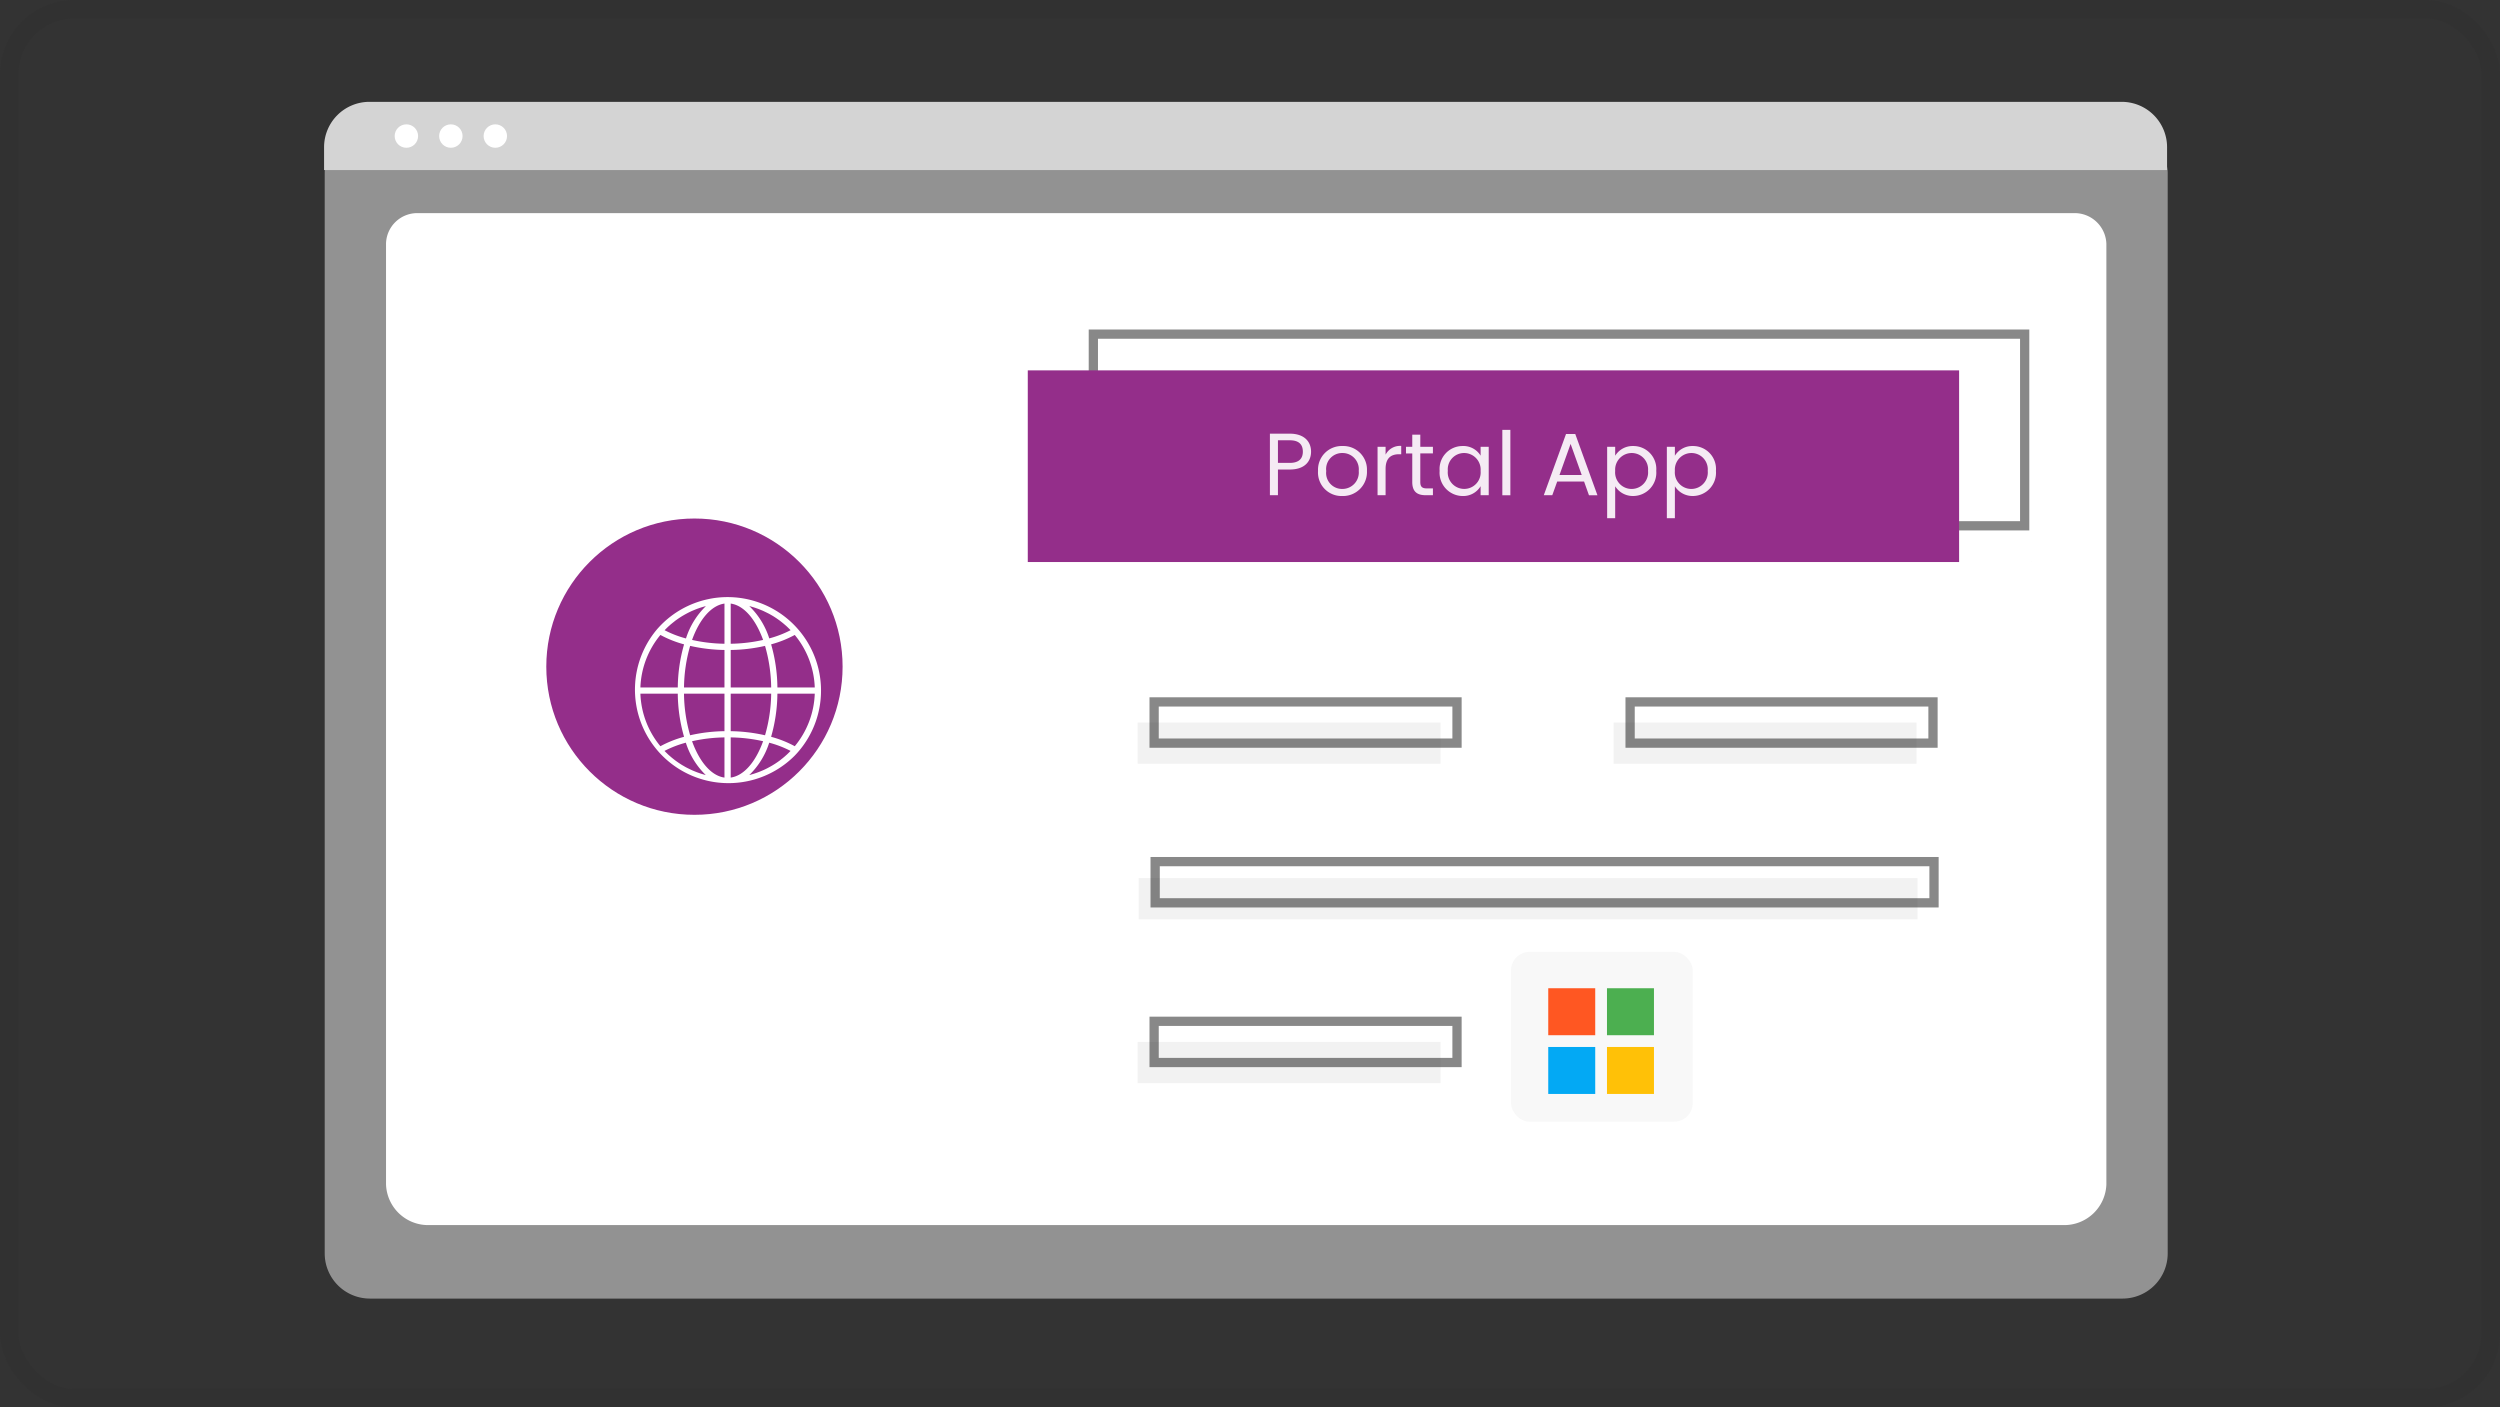
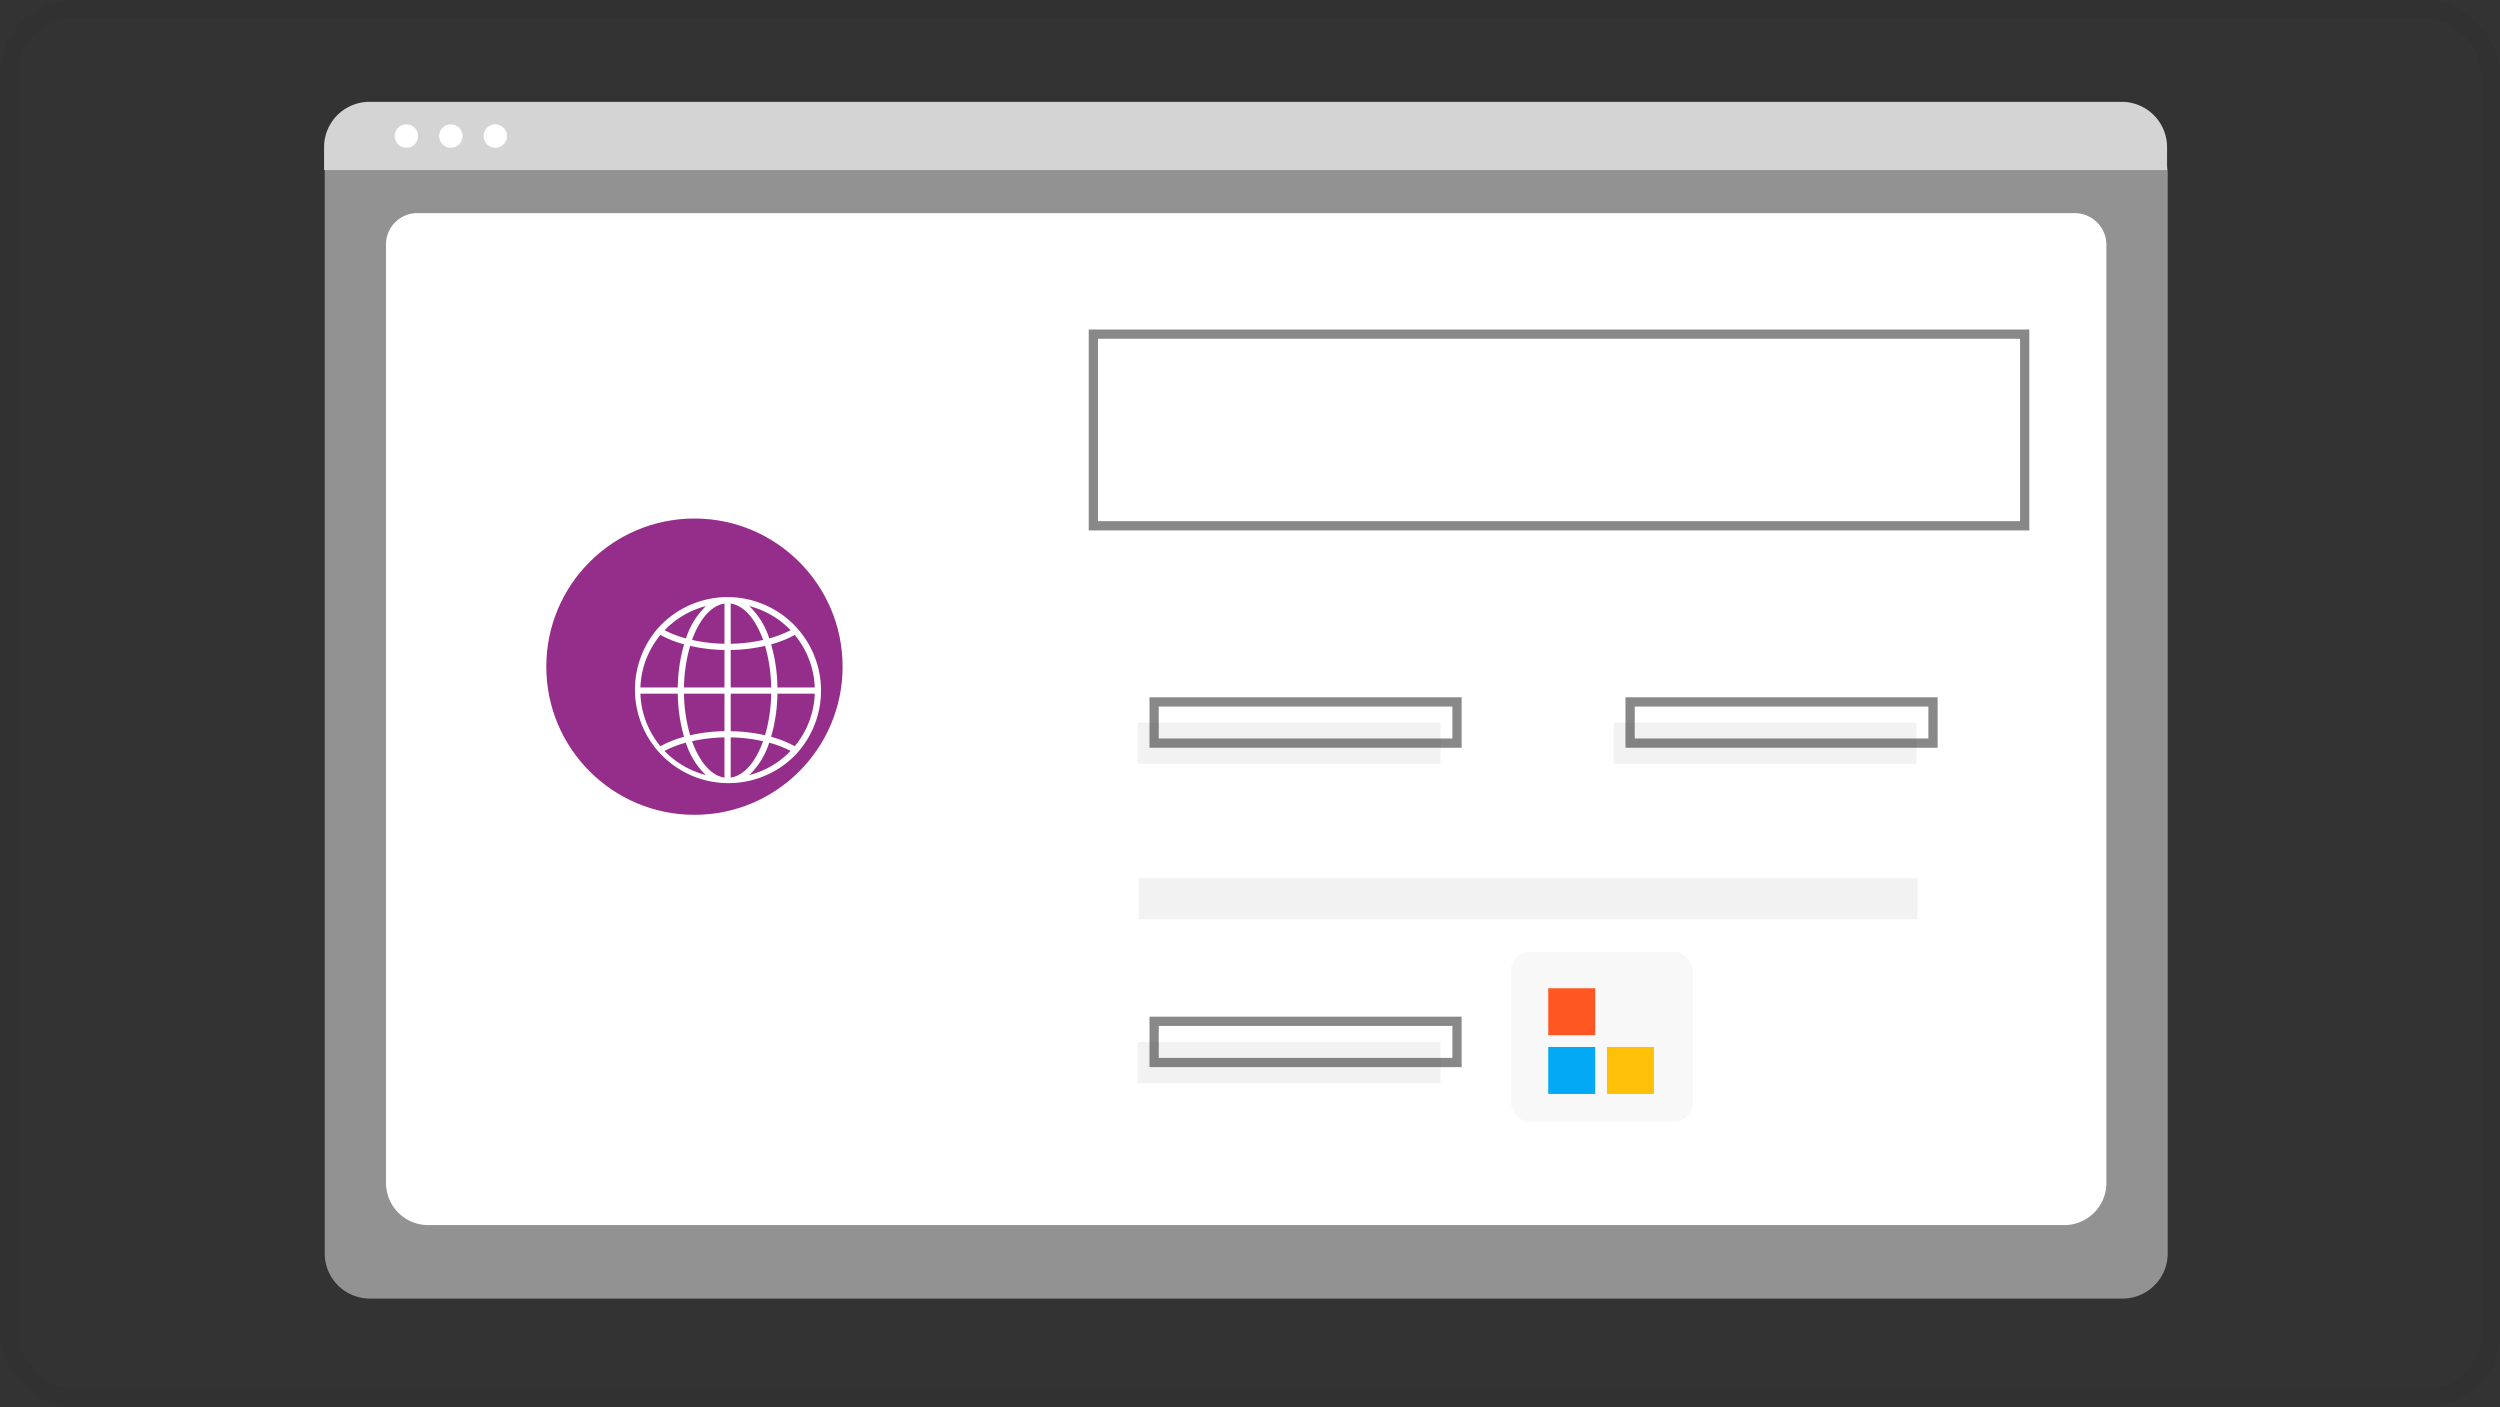
<svg xmlns="http://www.w3.org/2000/svg" width="270" height="152" viewBox="0 0 270 152">
  <rect x="0" y="0" width="270" height="152" fill="#333333" stroke="none" />
  <g transform="translate(-957 -10011)">
    <g transform="translate(-1015 7605)">
      <g transform="translate(584 -237)">
        <g transform="translate(-62 1514)">
          <g transform="translate(1450 1129)" fill="none" stroke="#212121" stroke-width="2" opacity="0.1">
            <rect width="270" height="152" rx="8" stroke="none" />
            <rect x="1" y="1" width="268" height="150" rx="7" fill="none" />
          </g>
        </g>
      </g>
      <g transform="translate(0.117 -168.999)">
        <g transform="translate(2006.883 2585.999)">
          <path d="M452.018,240.132H262.724a4.879,4.879,0,0,1-4.874-4.874V118.536a3.575,3.575,0,0,1,3.571-3.571H453.26a3.637,3.637,0,0,1,3.632,3.632V235.258A4.879,4.879,0,0,1,452.018,240.132Z" transform="translate(-257.781 -110.886)" fill="#f2f2f2" opacity="0.5" />
          <path d="M459.8,254.634H283.379a4.553,4.553,0,0,1-4.69-4.392V148.6a3.375,3.375,0,0,1,3.475-3.257H460.954a3.431,3.431,0,0,1,3.533,3.311v101.59A4.554,4.554,0,0,1,459.8,254.634Z" transform="translate(-271.998 -133.325)" fill="#fff" />
          <path d="M456.661,108.529H257.618v-2.482a4.9,4.9,0,0,1,4.892-4.889h189.26a4.9,4.9,0,0,1,4.892,4.889Z" transform="translate(-257.618 -101.159)" fill="#d4d4d4" />
          <circle cx="1.265" cy="1.265" r="1.265" transform="translate(7.625 2.429)" fill="#fff" />
          <circle cx="1.265" cy="1.265" r="1.265" transform="translate(12.427 2.429)" fill="#fff" />
          <circle cx="1.265" cy="1.265" r="1.265" transform="translate(17.23 2.429)" fill="#fff" />
        </g>
        <g transform="translate(2015.031 2611.085)">
          <path d="M0,0H100.584V20.7H0Z" transform="translate(74.933)" fill="none" stroke="#131313" stroke-width="1" opacity="0.5" />
-           <path d="M0,0H100.584V20.7H0Z" transform="translate(67.852 3.914)" fill="#942e8a" />
          <path d="M0,125.054Z" transform="translate(0 -24.859)" fill="none" stroke="#131313" stroke-width="1" opacity="0.5" />
          <rect width="32.712" height="4.451" transform="translate(79.718 41.948)" fill="#f2f2f2" />
          <rect width="32.712" height="4.451" transform="translate(131.123 41.948)" fill="#f2f2f2" />
          <rect width="32.712" height="4.451" transform="translate(81.497 39.721)" fill="none" stroke="#131313" stroke-miterlimit="10" stroke-width="1" opacity="0.5" />
          <rect width="32.712" height="4.451" transform="translate(79.718 76.441)" fill="#f2f2f2" />
          <rect width="32.712" height="4.451" transform="translate(81.497 74.214)" fill="none" stroke="#131313" stroke-miterlimit="10" stroke-width="1" opacity="0.5" />
          <rect width="84.117" height="4.451" transform="translate(79.83 58.748)" fill="#f2f2f2" />
-           <rect width="84.117" height="4.451" transform="translate(81.609 56.969)" fill="none" stroke="#131313" stroke-miterlimit="10" stroke-width="1" opacity="0.5" />
          <rect width="32.712" height="4.451" transform="translate(132.904 39.721)" fill="none" stroke="#131313" stroke-miterlimit="10" stroke-width="1" opacity="0.5" />
          <path d="M974.989,350.327c.023-.014.043-.028.064-.042l.011-.01Z" transform="translate(-798.797 -325.763)" />
        </g>
      </g>
    </g>
    <g transform="translate(-348 -9)">
      <circle cx="16" cy="16" r="16" transform="translate(1364 10076)" fill="#942e8a" />
      <g transform="translate(1373.507 10084.464)">
        <g transform="translate(0 0.022)">
          <path d="M10.073.022A10.1,10.1,0,0,0,8.99.08a9.519,9.519,0,0,0-.976.156L7.828.277A10.085,10.085,0,0,0,2.853,3.063q-.189.194-.37.4a10.1,10.1,0,0,0,14.81,13.712q.189-.194.37-.4A10.1,10.1,0,0,0,10.073.022ZM3.3,3.567c.053-.055.108-.108.163-.162s.125-.124.189-.183.114-.1.172-.154.13-.115.2-.171.119-.1.179-.145.135-.108.2-.16.124-.091.186-.135.14-.1.211-.147.128-.085.193-.126.144-.092.217-.135l.2-.116q.112-.064.224-.124l.2-.105c.077-.039.154-.076.232-.113s.137-.064.207-.094l.239-.1c.07-.029.139-.057.209-.083s.164-.06.246-.089.141-.049.212-.072.168-.052.253-.076.141-.042.213-.061L7.728,1A8.351,8.351,0,0,0,5.578,4.489,11.3,11.3,0,0,1,3.272,3.6Zm-.484.542A11.693,11.693,0,0,0,5.372,5.126a17.464,17.464,0,0,0-.679,4.656H.657A9.4,9.4,0,0,1,2.818,4.109Zm0,12.018A9.4,9.4,0,0,1,.657,10.455H4.692a17.462,17.462,0,0,0,.679,4.656A11.7,11.7,0,0,0,2.818,16.127Zm4.827,3.095c-.068-.017-.138-.039-.208-.06-.085-.025-.171-.05-.255-.077s-.141-.047-.211-.072-.166-.058-.247-.089-.139-.055-.208-.083l-.241-.1q-.1-.045-.2-.094l-.236-.114c-.067-.034-.135-.067-.2-.1S5.48,18.347,5.4,18.3s-.131-.076-.2-.115-.147-.09-.219-.137-.128-.082-.191-.125-.143-.1-.213-.149-.123-.088-.184-.135-.138-.107-.206-.161-.119-.095-.177-.143-.132-.114-.2-.172-.115-.1-.171-.153-.127-.122-.189-.184-.109-.106-.163-.161l-.029-.031a11.3,11.3,0,0,1,2.306-.888,8.353,8.353,0,0,0,2.151,3.493Zm2.092.293c-1.44-.2-2.7-1.708-3.5-3.927a17.1,17.1,0,0,1,3.5-.412v4.339Zm0-5.012a17.723,17.723,0,0,0-3.708.442,16.836,16.836,0,0,1-.663-4.491H9.736Zm0-4.721H5.366a16.833,16.833,0,0,1,.663-4.491,17.729,17.729,0,0,0,3.708.442Zm0-4.721a17.085,17.085,0,0,1-3.5-.412C7.034,2.429,8.3.926,9.736.722V5.06Zm7.591-.951a9.4,9.4,0,0,1,2.161,5.672H15.453a17.462,17.462,0,0,0-.679-4.656A11.705,11.705,0,0,0,17.328,4.109ZM12.5,1.014c.071.018.141.04.211.06.085.025.171.05.255.077s.141.047.211.072.166.058.247.089.139.055.208.083l.241.1q.1.045.2.094l.236.114c.067.034.135.067.2.1s.151.082.227.126.131.076.2.115.147.09.219.137.128.082.191.125.142.1.213.149.124.089.184.135.137.106.206.161.119.094.177.143.132.114.2.172.115.1.171.153.127.122.189.184.109.106.163.161l.029.031a11.3,11.3,0,0,1-2.306.888A8.352,8.352,0,0,0,12.416.994ZM10.409.722c1.44.2,2.7,1.708,3.5,3.927a17.1,17.1,0,0,1-3.5.412V.722Zm0,5.012a17.723,17.723,0,0,0,3.708-.442,16.836,16.836,0,0,1,.663,4.491H10.409Zm0,4.721H14.78a16.833,16.833,0,0,1-.663,4.491h0a17.729,17.729,0,0,0-3.708-.442Zm0,9.06V15.176a17.085,17.085,0,0,1,3.5.412C13.112,17.807,11.849,19.31,10.409,19.515Zm6.434-2.846c-.053.055-.108.108-.162.161s-.125.124-.189.184-.113.1-.171.153-.13.116-.2.172-.119.1-.179.144-.135.108-.2.16-.124.091-.186.135-.14.1-.211.147-.128.085-.193.126-.145.091-.218.135l-.2.116q-.112.064-.225.124l-.2.105c-.077.039-.154.076-.232.113s-.137.064-.207.094l-.239.1c-.07.028-.139.057-.209.083s-.165.061-.247.089-.14.049-.211.072-.168.052-.254.077c-.07.021-.141.042-.212.061l-.082.02a8.351,8.351,0,0,0,2.151-3.493,11.3,11.3,0,0,1,2.306.887Zm.484-.542a11.693,11.693,0,0,0-2.554-1.016,17.464,17.464,0,0,0,.679-4.656h4.035A9.4,9.4,0,0,1,17.328,16.127Z" transform="translate(0 -0.022)" fill="#fff" />
        </g>
      </g>
    </g>
    <path d="M1.253-.133V-2.575H2.531c.992,0,1.411.458,1.411,1.23,0,.744-.42,1.211-1.411,1.211ZM4.829-1.344c0-1.087-.734-1.946-2.3-1.946H.385V3.357h.868V.582H2.531C4.181.582,4.829-.333,4.829-1.344ZM10.866.735A2.551,2.551,0,0,0,8.224-1.955,2.556,2.556,0,0,0,5.583.735a2.537,2.537,0,0,0,2.6,2.709A2.591,2.591,0,0,0,10.866.735Zm-4.4,0A1.733,1.733,0,0,1,8.215-1.2,1.756,1.756,0,0,1,9.979.735,1.774,1.774,0,0,1,8.186,2.68,1.721,1.721,0,0,1,6.47.735ZM12.879.515c0-1.211.629-1.583,1.459-1.583h.229v-.9a1.76,1.76,0,0,0-1.688.944v-.849h-.868V3.357h.868Zm2.88,1.411c0,1.049.525,1.431,1.45,1.431h.782V2.623h-.639c-.534,0-.725-.181-.725-.7v-3.08H17.99v-.715H16.627V-3.185h-.868v1.316h-.677v.715h.677Zm2.956-1.2a2.514,2.514,0,0,0,2.47,2.718A2.183,2.183,0,0,0,23.14,2.385v.973h.877V-1.869H23.14v.954a2.169,2.169,0,0,0-1.946-1.04A2.477,2.477,0,0,0,18.715.725Zm4.425.01A1.778,1.778,0,1,1,19.6.725,1.765,1.765,0,0,1,21.367-1.2,1.791,1.791,0,0,1,23.14.735Zm2.346,2.623h.868V-3.7h-.868Zm9.356,0h.916L33.364-3.252h-1l-2.4,6.609h.916l.534-1.478h2.9ZM34.06,1.173h-2.4l1.2-3.357ZM37.675-.906v-.963h-.868V5.837h.868V2.394A2.261,2.261,0,0,0,39.63,3.443,2.515,2.515,0,0,0,42.11.725a2.477,2.477,0,0,0-2.48-2.68A2.208,2.208,0,0,0,37.675-.906ZM41.223.725a1.782,1.782,0,1,1-3.548.01A1.8,1.8,0,0,1,39.449-1.2,1.766,1.766,0,0,1,41.223.725Zm2.9-1.631v-.963h-.868V5.837h.868V2.394a2.261,2.261,0,0,0,1.955,1.049A2.515,2.515,0,0,0,48.557.725a2.477,2.477,0,0,0-2.48-2.68A2.208,2.208,0,0,0,44.122-.906ZM47.67.725a1.782,1.782,0,1,1-3.548.01A1.8,1.8,0,0,1,45.9-1.2,1.766,1.766,0,0,1,47.67.725Z" transform="translate(1093.765 10061.126)" fill="#fff" opacity="0.9" />
    <g transform="translate(410.563 -1.973)">
      <g transform="translate(709.629 10115.781)" opacity="0.5">
        <rect width="19.617" height="18.33" rx="2" transform="translate(0 0)" fill="#e2e2e2" opacity="0.5" />
      </g>
      <g transform="translate(713.648 10119.703)">
        <path d="M0,0H5.074V5.074H0Z" transform="translate(5.074 5.074) rotate(180)" fill="#ff5722" />
-         <path d="M0,0H5.074V5.074H0Z" transform="translate(11.417 5.074) rotate(180)" fill="#4caf50" />
        <path d="M0,0H5.074V5.074H0Z" transform="translate(11.417 11.417) rotate(180)" fill="#ffc107" />
        <path d="M0,0H5.074V5.074H0Z" transform="translate(5.074 11.417) rotate(180)" fill="#03a9f4" />
      </g>
    </g>
  </g>
</svg>